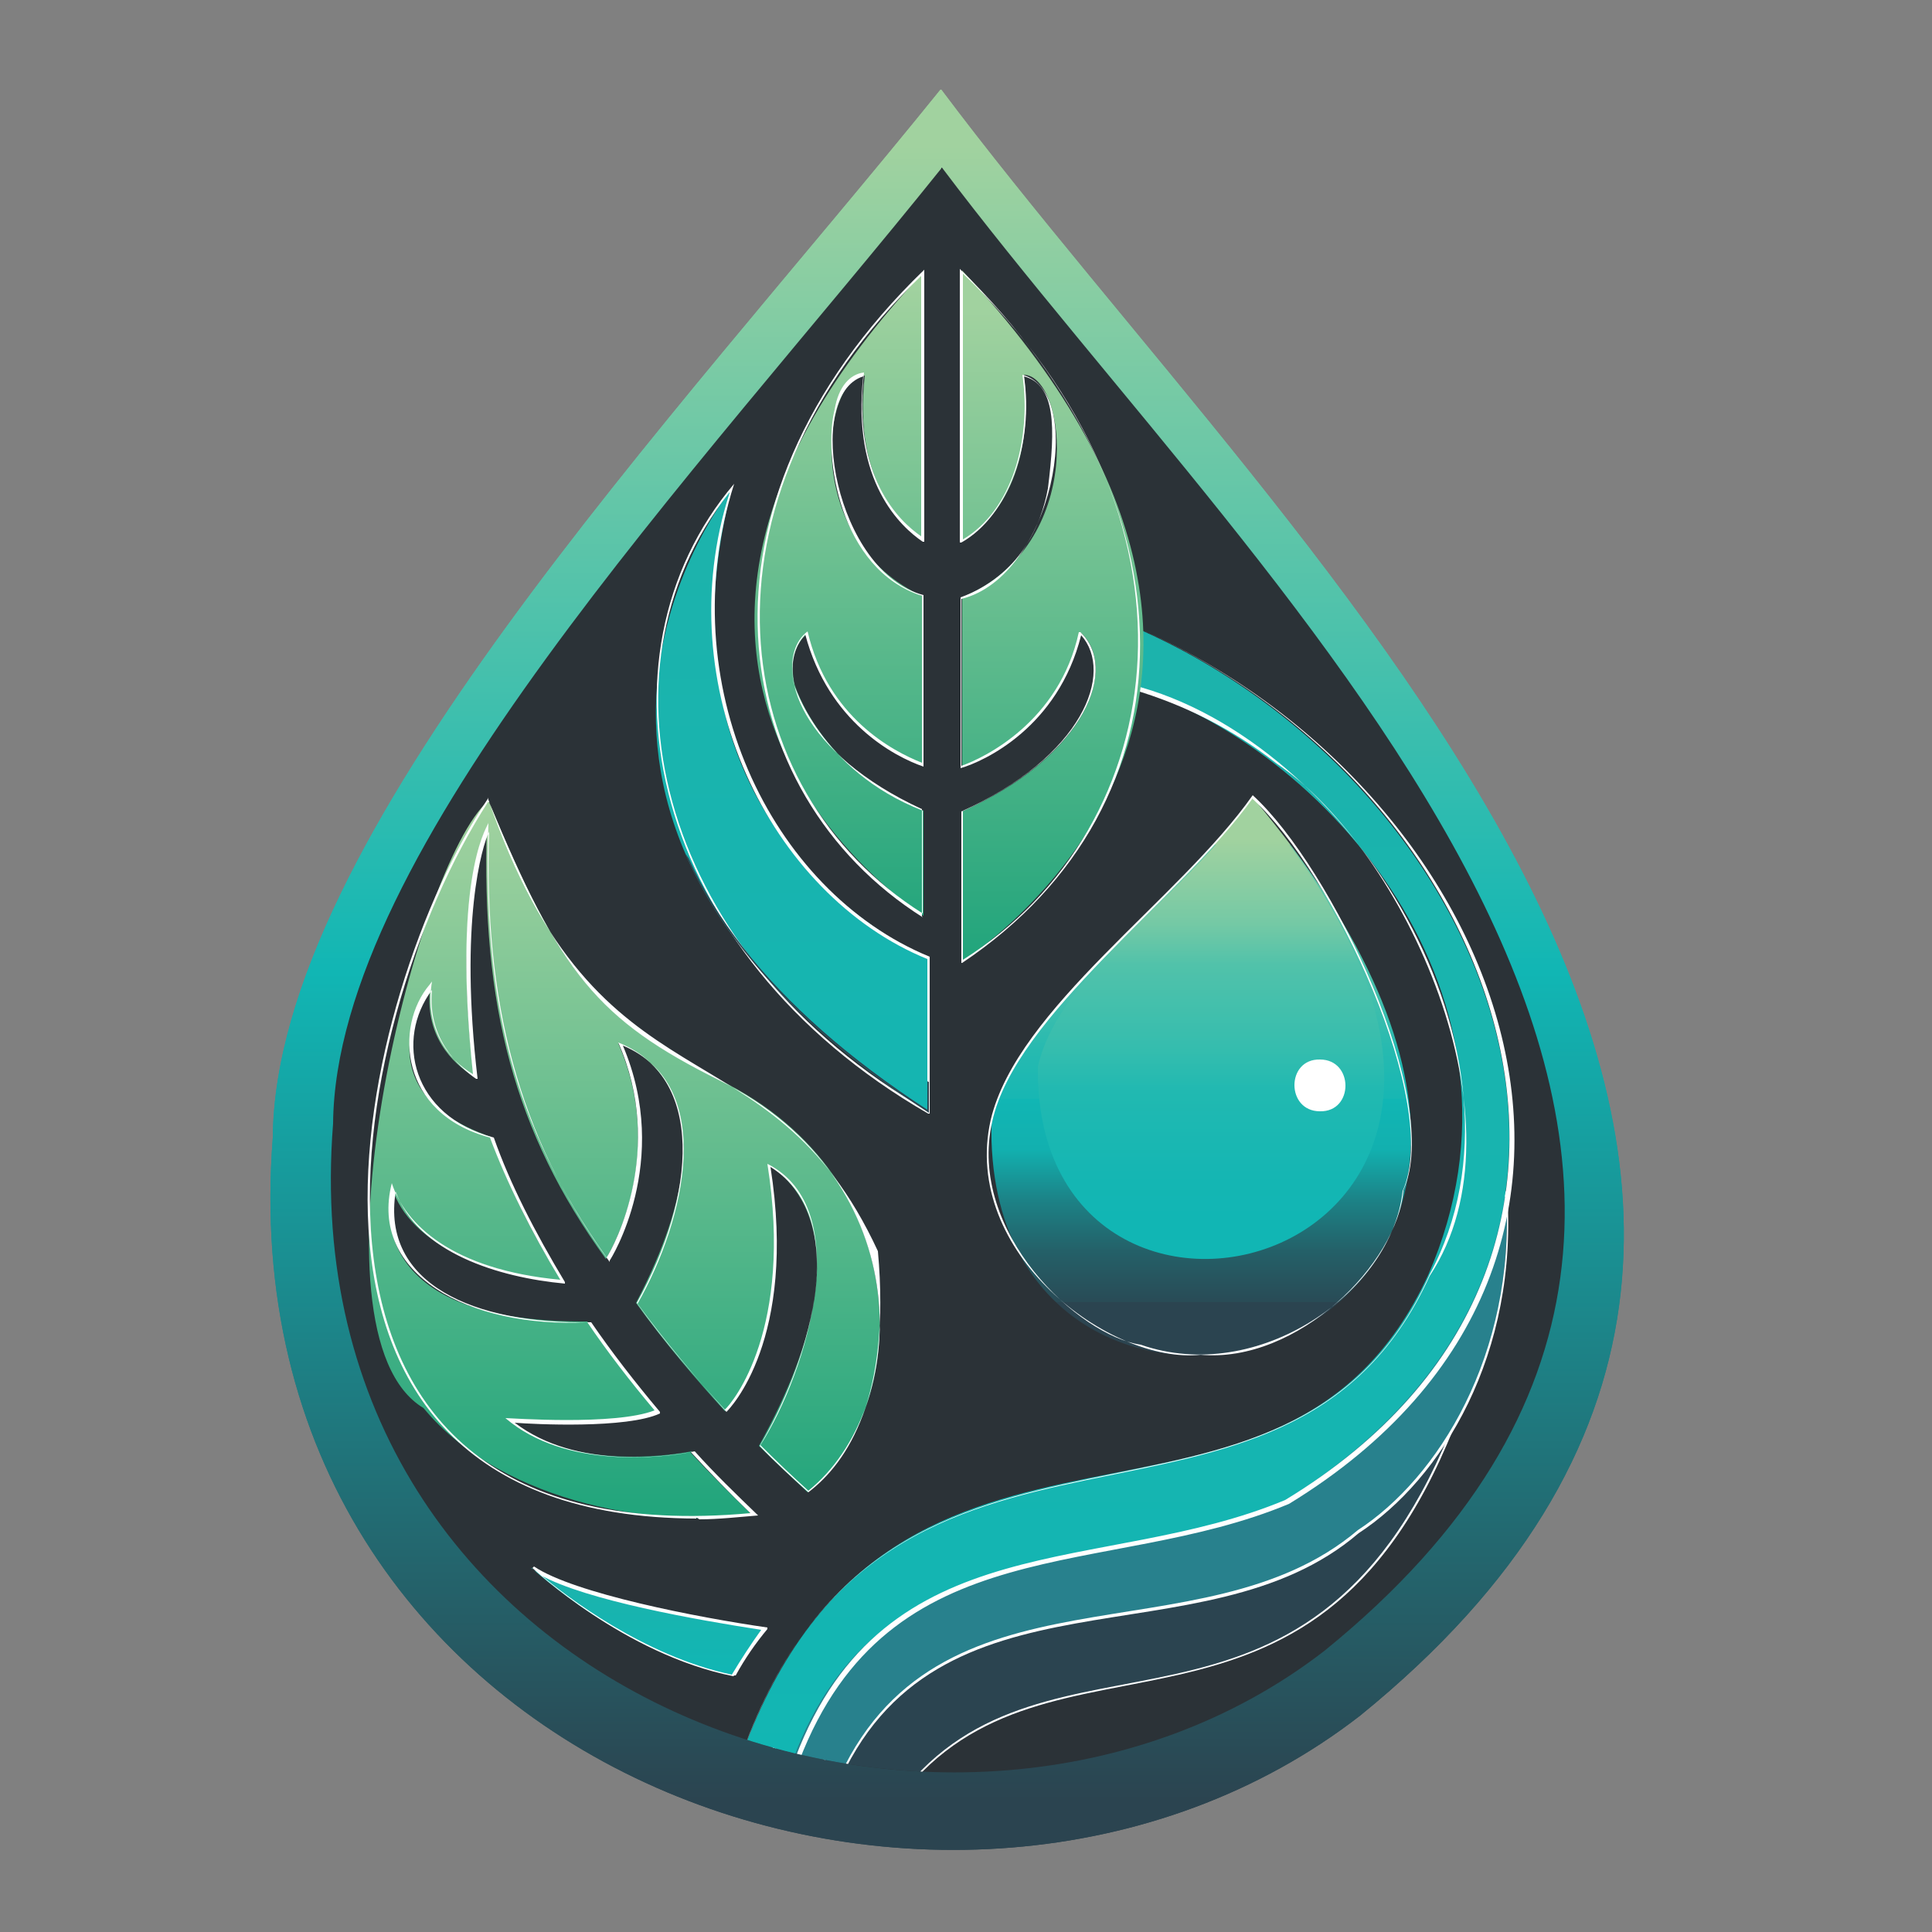
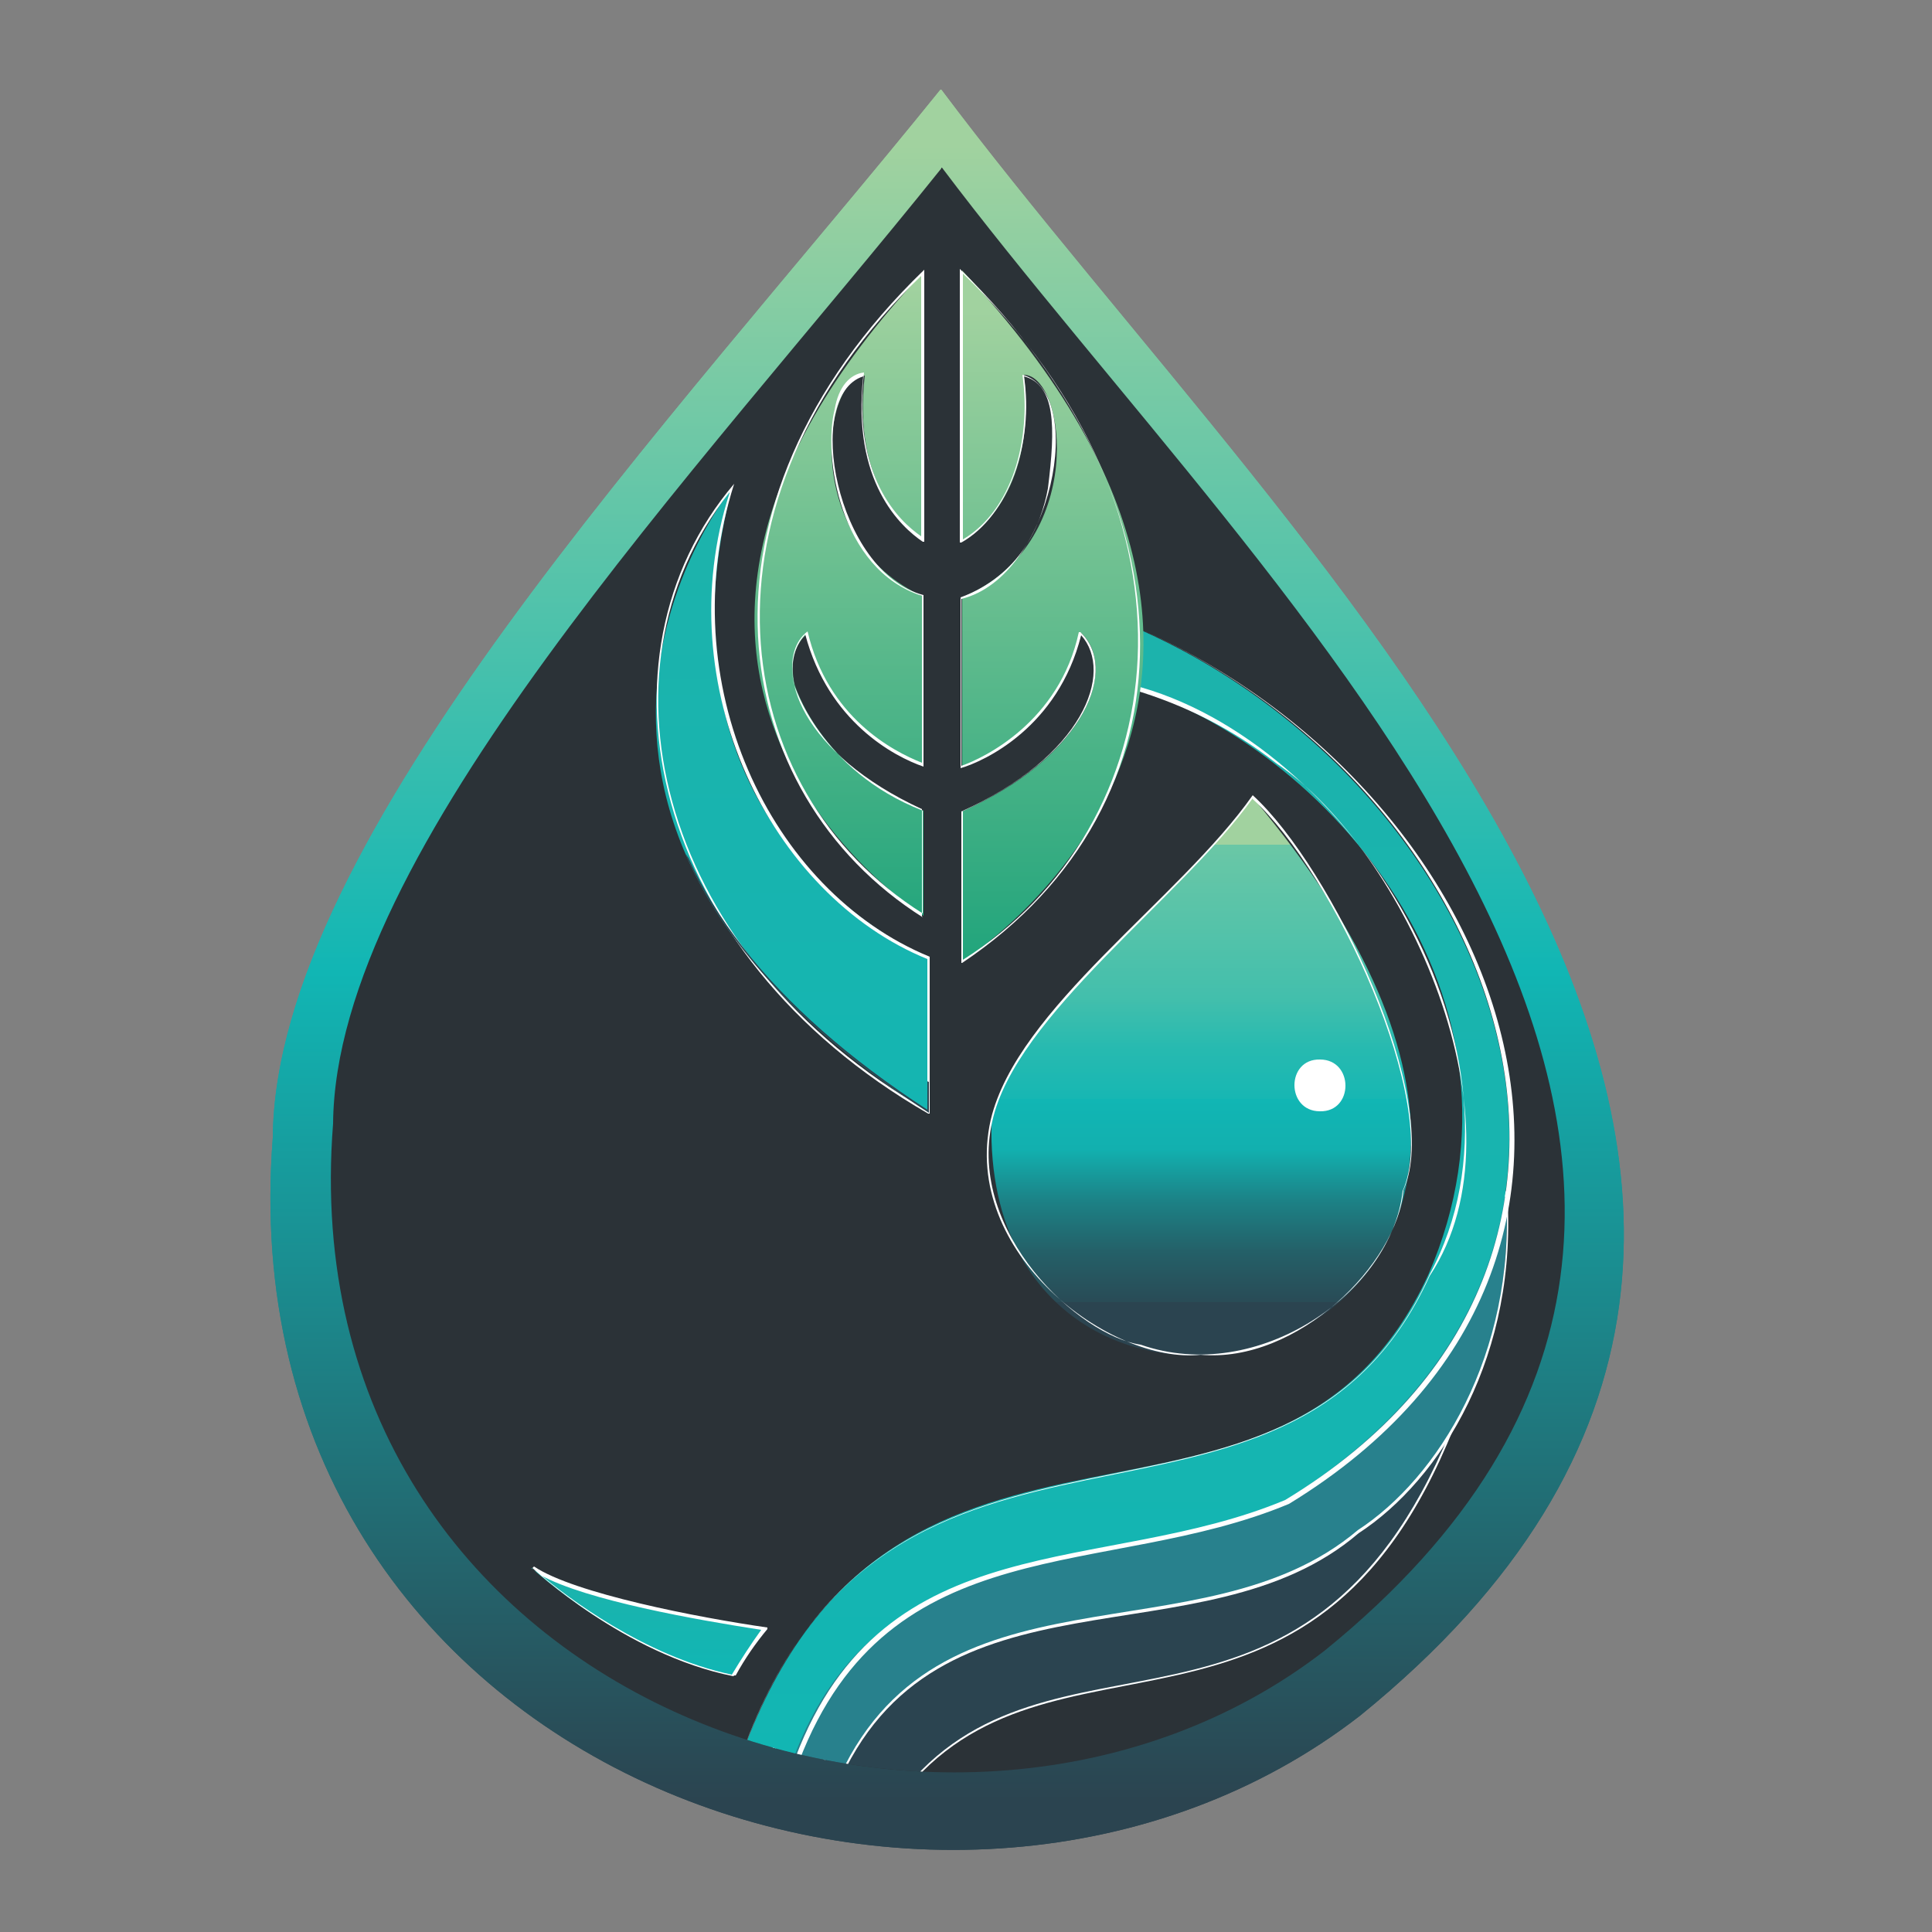
<svg xmlns="http://www.w3.org/2000/svg" id="SvgjsSvg1054" version="1.1" viewBox="0 0 250 250">
  <rect x="0" y="0" width="250" height="250" fill="#808080" stroke="none" />
  <defs>
    <style>
      .st0 {
        fill: url(#linear-gradient2);
      }

      .st1 {
        fill: url(#linear-gradient10);
      }

      .st2 {
        fill: #fff;
      }

      .st3 {
        fill: url(#linear-gradient1);
      }

      .st4 {
        fill: url(#linear-gradient9);
      }

      .st5 {
        fill: #2b3237;
      }

      .st6 {
        fill: url(#linear-gradient8);
      }

      .st7 {
        fill: url(#linear-gradient11);
      }

      .st8 {
        fill: none;
      }

      .st9 {
        fill: url(#linear-gradient16);
      }

      .st10 {
        clip-path: url(#clippath-1);
      }

      .st11 {
        fill: url(#linear-gradient12);
      }

      .st12 {
        clip-path: url(#clippath-3);
      }

      .st13 {
        fill: url(#linear-gradient7);
      }

      .st14 {
        fill: #28818d;
      }

      .st15 {
        fill: url(#linear-gradient4);
      }

      .st16 {
        fill: url(#linear-gradient14);
      }

      .st17 {
        fill: url(#linear-gradient5);
      }

      .st18 {
        fill: url(#linear-gradient3);
      }

      .st19 {
        fill: #2b4450;
      }

      .st20 {
        fill: url(#linear-gradient15);
      }

      .st21 {
        fill: url(#linear-gradient17);
      }

      .st22 {
        fill: url(#linear-gradient6);
      }

      .st23 {
        clip-path: url(#clippath-2);
      }

      .st24 {
        fill: url(#linear-gradient13);
      }

      .st25 {
        fill: url(#linear-gradient);
      }

      .st26 {
        clip-path: url(#clippath);
      }
    </style>
    <linearGradient id="linear-gradient" x1="122.5" y1="-641.7" x2="122.5" y2="-856" gradientTransform="translate(0 -623) scale(1 -1)" gradientUnits="userSpaceOnUse">
      <stop offset="0" stop-color="#a1d29f" />
      <stop offset=".5" stop-color="#11b6b4" />
      <stop offset="1" stop-color="#2b4450" />
    </linearGradient>
    <clipPath id="clippath">
      <path class="st8" d="M121.8,21.8c-31.6,39.4-78.4,88.3-78.7,123.6-5.9,74.8,80.5,105.2,128.3,68.2,76.5-62.1-7.1-135.6-49.5-191.9h-.1Z" />
    </clipPath>
    <linearGradient id="linear-gradient1" x1="145.6" y1="-705.2" x2="145.6" y2="-869.6" gradientTransform="translate(0 -623) scale(1 -1)" gradientUnits="userSpaceOnUse">
      <stop offset="0" stop-color="#1cb3ac" />
      <stop offset="1" stop-color="#11b6b4" />
    </linearGradient>
    <linearGradient id="linear-gradient2" x1="136.3" y1="-662.8" x2="136.3" y2="-746.7" gradientTransform="translate(0 -623) scale(1 -1)" gradientUnits="userSpaceOnUse">
      <stop offset="0" stop-color="#a1d29f" />
      <stop offset="1" stop-color="#22a57c" />
    </linearGradient>
    <linearGradient id="linear-gradient3" x1="108.6" y1="-659.8" x2="108.5" y2="-743.6" gradientTransform="translate(0 -623) scale(1 -1)" gradientUnits="userSpaceOnUse">
      <stop offset="0" stop-color="#a1d29f" />
      <stop offset="1" stop-color="#22a57c" />
    </linearGradient>
    <linearGradient id="linear-gradient4" x1="155.4" y1="-732.3" x2="155.4" y2="-798.1" gradientTransform="translate(0 -623) scale(1 -1)" gradientUnits="userSpaceOnUse">
      <stop offset="0" stop-color="#a1d29f" />
      <stop offset="0" stop-color="#9cd19f" />
      <stop offset="0" stop-color="#6ac7a6" />
      <stop offset=".3" stop-color="#43bfac" />
      <stop offset=".4" stop-color="#27bab0" />
      <stop offset=".5" stop-color="#17b7b3" />
      <stop offset=".5" stop-color="#11b6b4" />
      <stop offset=".6" stop-color="#12b0af" />
      <stop offset=".7" stop-color="#1c8286" />
      <stop offset=".8" stop-color="#246068" />
      <stop offset=".9" stop-color="#294b56" />
      <stop offset=".9" stop-color="#2b4450" />
    </linearGradient>
    <linearGradient id="linear-gradient5" x1="80.8" y1="-727.7" x2="80.8" y2="-818.1" gradientTransform="translate(0 -623) scale(1 -1)" gradientUnits="userSpaceOnUse">
      <stop offset="0" stop-color="#a1d29f" />
      <stop offset="1" stop-color="#22a57c" />
    </linearGradient>
    <linearGradient id="linear-gradient6" x1="156.7" y1="-731.6" x2="156.7" y2="-785.8" gradientTransform="translate(0 -623) scale(1 -1)" gradientUnits="userSpaceOnUse">
      <stop offset="0" stop-color="#a1d29f" />
      <stop offset=".2" stop-color="#75c9a5" />
      <stop offset=".3" stop-color="#51c2aa" />
      <stop offset=".5" stop-color="#35bdae" />
      <stop offset=".6" stop-color="#21b9b1" />
      <stop offset=".8" stop-color="#15b6b3" />
      <stop offset=".9" stop-color="#11b6b4" />
    </linearGradient>
    <linearGradient id="linear-gradient7" x1="102.5" y1="-693.7" x2="102.5" y2="-796.2" gradientTransform="translate(0 -623) scale(1 -1)" gradientUnits="userSpaceOnUse">
      <stop offset="0" stop-color="#1cb3ac" />
      <stop offset="1" stop-color="#11b6b4" />
    </linearGradient>
    <clipPath id="clippath-1">
      <path class="st8" d="M120.2,143.9v-19.9s-37.3-15.2-25.5-60.8c0,0-34.4,42.1,25.5,80.8ZM85.5,99.1c-2.8-18.3,6.9-32.7,8.9-35.4-8,24.9,5.2,52,25.6,60.3v19.6c-20.3-13.2-31.9-28.1-34.5-44.5Z" />
    </clipPath>
    <linearGradient id="linear-gradient8" x1="83.8" y1="-826.4" x2="83.8" y2="-839.3" gradientTransform="translate(0 -623) scale(1 -1)" gradientUnits="userSpaceOnUse">
      <stop offset="0" stop-color="#1cb3ac" />
      <stop offset="1" stop-color="#11b6b4" />
    </linearGradient>
    <linearGradient id="linear-gradient9" x1="122.5" y1="-641.7" x2="122.5" y2="-856" gradientTransform="translate(0 -623) scale(1 -1)" gradientUnits="userSpaceOnUse">
      <stop offset="0" stop-color="#a1d29f" />
      <stop offset=".5" stop-color="#11b6b4" />
      <stop offset="1" stop-color="#2b4450" />
    </linearGradient>
    <clipPath id="clippath-2">
      <path class="st8" d="M121.8,21.8c-31.6,39.4-78.4,88.3-78.7,123.6-5.9,74.8,80.5,105.2,128.3,68.2,76.5-62.1-7.1-135.6-49.5-191.9h-.1Z" />
    </clipPath>
    <linearGradient id="linear-gradient10" x1="145.6" y1="-705.2" x2="145.6" y2="-869.6" gradientTransform="translate(0 -623) scale(1 -1)" gradientUnits="userSpaceOnUse">
      <stop offset="0" stop-color="#1cb3ac" />
      <stop offset="1" stop-color="#11b6b4" />
    </linearGradient>
    <linearGradient id="linear-gradient11" x1="136.3" y1="-662.8" x2="136.3" y2="-746.7" gradientTransform="translate(0 -623) scale(1 -1)" gradientUnits="userSpaceOnUse">
      <stop offset="0" stop-color="#a1d29f" />
      <stop offset="1" stop-color="#22a57c" />
    </linearGradient>
    <linearGradient id="linear-gradient12" x1="108.6" y1="-659.8" x2="108.5" y2="-743.6" gradientTransform="translate(0 -623) scale(1 -1)" gradientUnits="userSpaceOnUse">
      <stop offset="0" stop-color="#a1d29f" />
      <stop offset="1" stop-color="#22a57c" />
    </linearGradient>
    <linearGradient id="linear-gradient13" x1="155.4" y1="-732.3" x2="155.4" y2="-798.1" gradientTransform="translate(0 -623) scale(1 -1)" gradientUnits="userSpaceOnUse">
      <stop offset="0" stop-color="#a1d29f" />
      <stop offset="0" stop-color="#9cd19f" />
      <stop offset="0" stop-color="#6ac7a6" />
      <stop offset=".3" stop-color="#43bfac" />
      <stop offset=".4" stop-color="#27bab0" />
      <stop offset=".5" stop-color="#17b7b3" />
      <stop offset=".5" stop-color="#11b6b4" />
      <stop offset=".6" stop-color="#12b0af" />
      <stop offset=".7" stop-color="#1c8286" />
      <stop offset=".8" stop-color="#246068" />
      <stop offset=".9" stop-color="#294b56" />
      <stop offset=".9" stop-color="#2b4450" />
    </linearGradient>
    <linearGradient id="linear-gradient14" x1="80.8" y1="-727.7" x2="80.8" y2="-818.1" gradientTransform="translate(0 -623) scale(1 -1)" gradientUnits="userSpaceOnUse">
      <stop offset="0" stop-color="#a1d29f" />
      <stop offset="1" stop-color="#22a57c" />
    </linearGradient>
    <linearGradient id="linear-gradient15" x1="156.7" y1="-731.6" x2="156.7" y2="-785.8" gradientTransform="translate(0 -623) scale(1 -1)" gradientUnits="userSpaceOnUse">
      <stop offset="0" stop-color="#a1d29f" />
      <stop offset=".2" stop-color="#75c9a5" />
      <stop offset=".3" stop-color="#51c2aa" />
      <stop offset=".5" stop-color="#35bdae" />
      <stop offset=".6" stop-color="#21b9b1" />
      <stop offset=".8" stop-color="#15b6b3" />
      <stop offset=".9" stop-color="#11b6b4" />
    </linearGradient>
    <linearGradient id="linear-gradient16" x1="102.5" y1="-693.7" x2="102.5" y2="-796.2" gradientTransform="translate(0 -623) scale(1 -1)" gradientUnits="userSpaceOnUse">
      <stop offset="0" stop-color="#1cb3ac" />
      <stop offset="1" stop-color="#11b6b4" />
    </linearGradient>
    <clipPath id="clippath-3">
      <path class="st8" d="M120.2,143.9v-19.9s-37.3-15.2-25.5-60.8c0,0-34.4,42.1,25.5,80.8ZM85.5,99.1c-2.8-18.3,6.9-32.7,8.9-35.4-8,24.9,5.2,52,25.6,60.3v19.6c-20.3-13.2-31.9-28.1-34.5-44.5Z" />
    </clipPath>
    <linearGradient id="linear-gradient17" x1="83.8" y1="-826.4" x2="83.8" y2="-839.3" gradientTransform="translate(0 -623) scale(1 -1)" gradientUnits="userSpaceOnUse">
      <stop offset="0" stop-color="#1cb3ac" />
      <stop offset="1" stop-color="#11b6b4" />
    </linearGradient>
  </defs>
  <g>
    <g>
      <path class="st25" d="M121.7,11.6C87,54.6,35.6,108.5,35.3,147.2c-6.4,82.1,88.1,115.6,140.7,74.8,84-68.2-7.8-148.5-54.2-210.4Z" />
      <path class="st8" d="M121.8,21.8c-31.6,39.4-78.4,88.3-78.7,123.6-5.9,74.8,80.5,105.2,128.3,68.2,76.5-62.1-7.1-135.6-49.5-191.9h-.1Z" />
      <g>
        <path class="st5" d="M121.8,21.8c-31.6,39.4-78.4,88.3-78.7,123.6-5.9,74.8,80.5,105.2,128.3,68.2,76.5-62.1-7.1-135.6-49.5-191.9h-.1Z" />
        <g class="st26">
          <g>
            <g>
              <path class="st19" d="M116.5,232.4c18.7-24.4,53.1-1.6,71.3-47.1l-4.3,1.4-7.1,6.1-14.5,7.3-14.5,3.7c-5.3.9-15.7,2.8-20.8,3.9l-10.2,6.3-6.9,6.1c-1.8,3.5-3.5,7.3-3,11.4l9.8,1.1v-.3h.1Z" />
              <path class="st2" d="M116.5,232.5l-10-1.2c-.5-4.3,1.1-7.9,3-11.5l6.9-6.1,10.2-6.3c10.4-2.1,25.1-4.7,35.3-7.7l14.5-7.3,7.1-6.1,4.6-1.5c-18.5,46.3-52.4,22.9-71.5,47.6h-.1ZM106.8,231.1l9.7,1.1c19.1-24.7,52.3-1.3,71.1-46.8l-3.9,1.3-7.1,6-14.5,7.3-14.5,3.7c-5.2.9-15.7,2.8-20.8,3.8-8.7,5.5-21.2,11.2-20,23.5h0Z" />
            </g>
            <g>
              <path class="st14" d="M108.2,231.2c6.8-18.6,26.9-21.3,42.1-22.3,17.9-5,44.5-11.7,44.6-54.8-3,5.4-9.9,17.9-13.7,22.6l-15.1,10.7c-7.5,1.9-27.8,7.3-34.8,9.8l-16.9,9-11.7,12.3-2.8,6.6.7,6h7.6Z" />
              <path class="st2" d="M108.3,231.4h-7.7l-.7-6.1,2.9-6.7,11.7-12.3,16.9-9c6.9-2.5,27.3-7.9,34.7-9.8l15-10.6c3.7-4.7,10.9-17.6,13.9-23,1.6,33.8-19.1,49.9-44.7,55.4-15.2,1.2-34.8,3.1-42.1,22.3h.1ZM100.8,231.1h7.3c7.3-19.2,26.9-21.1,42.2-22.4,25.1-5.3,45.7-20.9,44.6-54.1-3,5.4-9.8,17.6-13.5,22.4l-15.1,10.7c-7.5,1.9-27.8,7.3-34.8,9.8l-16.8,9-11.6,12.3-2.8,6.6.6,5.8h-.1Z" />
            </g>
            <g>
              <path class="st3" d="M96.2,226.5c8.7-27.7,37.2-36.4,59.2-38.2,16.1-1.3,21.4-7.5,29.3-23.4,14.5-37.2-12.9-68-38.7-76.2l-.9-8.3c46.6,19,74.4,80.6,20.9,113.8-21.7,9.5-52.2,2.8-63.5,33.4l-6.7-1.2h.2,0Z" />
              <path class="st2" d="M103,227.9l-6.9-1.2h0c10.3-29.1,35.4-35.5,59.5-38.3,15.6-1.3,21.1-7,29.2-23.4,11.9-20-3.2-55.3-19.7-66.4-5.6-4.4-11.9-7.6-18.7-9.6h0l-.9-8.6c48.4,19.9,73.7,81.9,21.2,114-23.7,9.9-51.7,2.8-63.4,33.3h0l-.3.2h0ZM96.4,226.4l6.5,1.1c11.6-30.6,39.7-23.5,63.4-33.4,52.1-31.6,27.2-93.8-20.7-113.5l.8,8c28.5,7.1,53,47.6,38.6,76.3-8.3,16.5-13.8,22.2-29.5,23.5-23.9,2.6-48.7,9.1-59.1,38h.1Z" />
            </g>
          </g>
        </g>
      </g>
      <g>
        <path class="st0" d="M124.5,35.2v34.9c2.4-1.4,9.6-7,8-21.6,5.5.1,8.2,22-8,28.8v21.9c2.7-1,12.5-5.3,15.4-17.3,4.7,4.4.9,15.8-15.4,23.1v19.4s52.8-33.1,0-89.4h0Z" />
        <path class="st2" d="M124.4,124.7v-19.7h0c15.8-7.1,19.8-18,15.5-22.8-3,11.9-12.5,16.3-15.6,17.2v-22.1h0c7.6-2.8,10.4-9.2,11.3-14.1,1-8,1-13.4-3.1-14.5,1.3,8.5-1.9,18-8.1,21.5h-.2v-35.4c31,30.2,31.1,69.2.3,89.8h-.2.1ZM124.6,105.1v19.1c27.3-17.3,33-57.2,0-88.8v34.4c6.3-3.7,8.9-12.8,7.7-21.3h0c8.4,2.2,3.9,26.1-7.9,29v21.6c2.9-1,12.7-5.7,15.2-17.3h.2c4.9,4.6,1,15.7-15.3,23.2,0,0,.1,0,.1,0Z" />
      </g>
      <g>
        <path class="st18" d="M102.8,88.5c-1-4.8,1.7-6.5,1.7-6.5,2.7,11.5,11.7,15.9,15,17.1v-21.9c-15.8-7.1-13.1-28.4-7.6-28.6-1.6,13.8,5,19.5,7.6,21.3v-34.7c-49.2,52.4,0,83.3,0,83.3v-13.6c-13.5-5.3-16.7-16.4-16.7-16.4Z" />
        <path class="st2" d="M119.6,118.7h-.2c-25.3-16-31.6-53.1.2-83.8v35.2h-.2c-2.8-1.9-9.2-7.7-7.7-21.4-7.8,2.5-3.5,25.4,7.8,28.3v22.2c-3.8-1.3-12.3-5.8-15.3-17.1-4.4,4.7-.3,15.5,15.1,22.6v14s.3,0,.3,0ZM119.4,35.5c-30.7,29.5-25.4,66.7,0,82.7v-13.3c-13.3-5.2-16.7-16.4-16.7-16.5h0c-.6-3.2.2-5.5,1.8-6.7,2.6,11.1,11,15.5,14.8,17v-21.6c-10.7-3.4-12.8-18.2-11.3-24.1.5-3,2-4.6,3.8-4.8-1.5,13.5,4.5,19.2,7.4,21.2v-34s.2,0,.2,0Z" />
      </g>
      <g>
        <path class="st15" d="M162.1,103.1c-12.1,16.2-30.3,27.5-33.8,42-1.4,55.4,95.3,30.9,33.8-41.9h0Z" />
        <path class="st2" d="M155.4,175.3c-11.7,1.3-31.1-13.2-27.2-30.4,3.4-14.4,24.4-28.5,33.9-42h0c10.2,9.3,24.7,39.6,19.5,51.1-.7,9.4-13.7,22.5-26.3,21.3h.1ZM162.1,103.3c-9.3,13-30.7,28.1-33.7,41.8-3.3,14.4,11.3,27.8,19.2,28.9,15.2,5.3,32.5-6.8,33.9-19.9,5.1-11.2-8.9-41.1-19.4-50.7h0Z" />
      </g>
      <g>
        <path class="st17" d="M89.5,187.8c-3.2.6-15.5,2.4-23.7-4,0,0,14.5,1,19.1-1.2-3.4-4-6.4-8-8.9-11.6-30.5.2-25.3-17.4-25.3-17.4,2.3,7.6,12.8,11.5,22,12.2-4.8-7.7-7.6-14.1-9.2-18.7-17.6-6.1-7.8-19.6-7.8-19.6-.9,6.5,2.9,10.1,5.6,11.8-2.8-24.3,1.7-32.3,1.7-32.3-.7,23,3.5,39.5,15.4,55.9,0,0,8.2-12.8,1.6-27.9,0,0,17.3,4.9,2.3,33.6,3.8,5.3,7.8,9.9,11.5,14,0,0,9.2-8.9,5.6-31.8,0,0,15,7-1.2,36.3,2.3,2.3,4.5,4.3,6.3,6,13.3-10.4,14.8-40.6-11.5-53.4-16.1-8.1-20.8-14.4-29.8-36.1-9.5,8.3-24.4,69-8.4,78.6,10.6,12.8,31.3,15.5,42.5,13.8-2.8-2.7-5.6-5.5-8-8.1h.2Z" />
        <path class="st2" d="M90.1,196.5c-60.6-.2-43.5-68.6-27-93.1v-.2c14.4,42.1,36.3,28,50.5,58.7h0c1.7,18.8-3.9,27.3-9,31.2h0c-2.1-1.9-4.3-3.9-6.3-6h0c5.9-9.9,12.5-29.2,1.4-36.1,3.5,22.4-5.3,31.3-5.7,31.7h0c-4.1-4.6-8-9.2-11.5-14h0c6.2-10.9,10.3-28.3-1.9-33.4,6.4,15-1.6,27.7-1.7,27.8v.2c-12-16.3-16.3-34.1-15.6-55.7-.9,1.8-3.9,11.7-1.5,32h-.2c-2.4-1.7-6.3-5.3-5.7-11.5-4.8,6.4-2.6,16.3,8,19.1,2.1,6,5.3,12.2,9.2,18.7v.2c-8.6-.8-19-4-21.9-11.9-1.9,11.9,10.1,17.2,25.3,16.9,2.6,3.8,5.7,7.8,8.9,11.6h0v.2c-4.3,2-16.3,1.4-18.8,1.2,8,6.1,19.7,4.4,23.3,3.7,2.5,2.8,5.4,5.6,8.2,8.3-2.5.2-5.1.5-7.6.5l-.3-.2h-.1ZM63.2,103.7c-18.8,29-32.1,98.1,33.9,92.1-2.7-2.6-5.3-5.3-7.7-7.9-3.5.7-16.2,2.3-24-4.4.6,0,14.2,1,19.3-1-3.2-3.8-6.2-7.7-8.7-11.4-15.4.8-28.3-6.3-25.3-18,1.7,5.3,7.8,11.2,21.8,12.5-3.8-6.3-6.9-12.5-9.1-18.4-11.7-3.1-12.4-14.4-7.8-19.8l.3-.4c-1,6.1,2.1,10.1,5.3,12-2.6-24.6,1.5-31.5,2-32.5-.7,22.5,3,39,15.3,56.2,1-1.5,7.6-14,1.5-27.8h0c11.2,4.4,10.2,19.6,2.4,33.7,3.4,4.8,7.3,9.3,11.4,13.8,1-.9,8.9-10.4,5.5-31.8,11.5,5.8,5.2,26.8-.9,36.4,2,2,4,3.9,6.2,5.9,13.2-10.6,14.6-40.1-11.5-53.1-15.7-7.8-20.7-13.9-29.8-36h-.2s.1,0,.1,0Z" />
      </g>
      <path class="st22" d="M162.1,103.5c-9.9,13.5-25,22.5-27.8,34.5-.6,46,78.5,24.7,27.9-34.5h-.1Z" />
      <path class="st2" d="M170.8,137.1c4.4,0,4.4,6.8,0,6.7-4.4,0-4.4-6.8,0-6.7Z" />
      <g>
        <path class="st13" d="M120.2,143.9v-19.9s-37.3-15.2-25.5-60.8c0,0-34.4,42.1,25.5,80.8h0Z" />
        <path class="st2" d="M120.3,144.1h-.2c-36.1-20.8-44.2-59-25.1-81.5-8.2,25.7,4.6,52.7,25.3,61.2v20.2h0ZM94.4,63.7c-18.6,23.5-8.6,60.4,25.6,80v-19.6c-20.4-8.3-33.6-35.4-25.6-60.3Z" />
        <g class="st10">
          <path class="st19" d="M86,106.6s18.5,28.4,35.6,33.9l.7,6.5s-44.9-16.4-36.3-40.4Z" />
        </g>
      </g>
    </g>
    <g>
      <path class="st6" d="M68.8,202.9s11.8,11,26,13.9c1.4-2.4,2.8-4.5,4-6-9.2-1.4-25-4.3-30.1-7.9Z" />
      <path class="st2" d="M94.9,216.9c-14.1-2.8-25.9-13.9-26-14l.2-.2c5.2,3.5,21.2,6.6,30.2,7.9v.2c-1.5,1.8-2.9,3.8-4.1,6h-.2ZM70,203.8c3.2,2.7,13.3,10.5,24.7,12.9,1.2-2,2.5-4,3.8-5.8-8.4-1.3-22.6-3.8-28.6-7.1h.1Z" />
    </g>
  </g>
  <g>
    <g>
      <path class="st4" d="M121.7,11.6C87,54.6,35.6,108.5,35.3,147.2c-6.4,82.1,88.1,115.6,140.7,74.8,84-68.2-7.8-148.5-54.2-210.4Z" />
      <path class="st8" d="M121.8,21.8c-31.6,39.4-78.4,88.3-78.7,123.6-5.9,74.8,80.5,105.2,128.3,68.2,76.5-62.1-7.1-135.6-49.5-191.9h-.1Z" />
      <g>
        <path class="st5" d="M121.8,21.8c-31.6,39.4-78.4,88.3-78.7,123.6-5.9,74.8,80.5,105.2,128.3,68.2,76.5-62.1-7.1-135.6-49.5-191.9h-.1Z" />
        <g class="st23">
          <g>
            <g>
              <path class="st19" d="M116.5,232.4c18.7-24.4,53.1-1.6,71.3-47.1l-4.3,1.4-7.1,6.1-14.5,7.3-14.5,3.7c-5.3.9-15.7,2.8-20.8,3.9l-10.2,6.3-6.9,6.1c-1.8,3.5-3.5,7.3-3,11.4l9.8,1.1v-.3h.1Z" />
              <path class="st2" d="M116.5,232.5l-10-1.2c-.5-4.3,1.1-7.9,3-11.5l6.9-6.1,10.2-6.3c10.4-2.1,25.1-4.7,35.3-7.7l14.5-7.3,7.1-6.1,4.6-1.5c-18.5,46.3-52.4,22.9-71.5,47.6h-.1ZM106.8,231.1l9.7,1.1c19.1-24.7,52.3-1.3,71.1-46.8l-3.9,1.3-7.1,6-14.5,7.3-14.5,3.7c-5.2.9-15.7,2.8-20.8,3.8-8.7,5.5-21.2,11.2-20,23.5h0Z" />
            </g>
            <g>
              <path class="st14" d="M108.2,231.2c11.7-29.6,48.6-16.5,67.5-33,0,0,20.8-12.2,19.2-44-3,5.4-9.9,17.9-13.7,22.6l-15.1,10.7c-7.5,1.9-27.8,7.3-34.8,9.8l-16.9,9-11.7,12.3-2.8,6.6.7,6h7.6Z" />
              <path class="st2" d="M108.3,231.4h-7.7l-.7-6.1,2.9-6.7,11.7-12.3,16.9-9c6.9-2.5,27.3-7.9,34.7-9.8l15-10.6c3.7-4.7,10.9-17.6,13.9-23,1.6,21.4-8.6,37.6-19.2,44.5-20.2,17.3-54.9,2.8-67.6,33.1h.1ZM100.8,231.1h7.3c12.8-30.2,47.3-15.9,67.6-33.1,10.3-6.7,20.4-22.6,19.2-43.4-3,5.4-9.8,17.6-13.5,22.4l-15.1,10.7c-7.5,1.9-27.8,7.3-34.8,9.8l-16.8,9-11.6,12.3-2.8,6.6.6,5.8h-.1Z" />
            </g>
            <g>
              <path class="st1" d="M96.2,226.5c19.8-53.4,69.5-20,88.6-61.5,15.7-36-13.6-68.6-38.7-76.2l-.9-8.3c46.6,19,74.4,80.6,20.9,113.8-21.7,9.5-52.2,2.8-63.5,33.4l-6.7-1.2h.2,0Z" />
              <path class="st2" d="M103,227.9l-6.9-1.2h0c18.9-52.8,70.2-20.5,88.9-61.6,13.1-19.8-3.4-55.2-19.8-66.3-5.6-4.4-11.9-7.6-18.7-9.6h0l-.9-8.6c48.4,19.9,73.7,81.9,21.2,114-23.7,9.9-51.7,2.8-63.4,33.3h-.3ZM96.4,226.4l6.5,1.1c11.6-30.6,39.7-23.5,63.4-33.4,52.1-31.6,27.2-93.8-20.7-113.5l.8,8c28.2,7.1,53.9,47.9,38.6,76.3-18.4,41.1-69.6,9-88.7,61.3h.2,0Z" />
            </g>
          </g>
        </g>
      </g>
      <g>
        <path class="st7" d="M124.5,35.2v34.9c2.4-1.4,9.6-7,8-21.6,5.5.1,8.2,22-8,28.8v21.9c2.7-1,12.5-5.3,15.4-17.3,4.7,4.4.9,15.8-15.4,23.1v19.4s52.8-33.1,0-89.4h0Z" />
        <path class="st2" d="M124.4,124.7v-19.7h0c15.8-7.1,19.8-18,15.5-22.8-3,11.9-12.5,16.3-15.6,17.2v-22.1h0c7.6-2.8,10.4-9.2,11.3-14.1,1-8,1-13.4-3.1-14.5,1.3,8.5-1.9,18-8.1,21.5h-.2v-35.4c31,30.2,31.1,69.2.3,89.8h-.2.1ZM124.6,105.1v19.1c27.3-17.3,33-57.2,0-88.8v34.4c6.3-3.7,8.9-12.8,7.7-21.3h0c8.4,2.2,3.9,26.1-7.9,29v21.6c2.9-1,12.7-5.7,15.2-17.3h.2c4.9,4.6,1,15.7-15.3,23.2,0,0,.1,0,.1,0Z" />
      </g>
      <g>
        <path class="st11" d="M102.8,88.5c-1-4.8,1.7-6.5,1.7-6.5,2.7,11.5,11.7,15.9,15,17.1v-21.9c-15.8-7.1-13.1-28.4-7.6-28.6-1.6,13.8,5,19.5,7.6,21.3v-34.7c-49.2,52.4,0,83.3,0,83.3v-13.6c-13.5-5.3-16.7-16.4-16.7-16.4Z" />
        <path class="st2" d="M119.6,118.7h-.2c-25.3-16-31.6-53.1.2-83.8v35.2h-.2c-2.8-1.9-9.2-7.7-7.7-21.4-7.8,2.5-3.5,25.4,7.8,28.3v22.2c-3.8-1.3-12.3-5.8-15.3-17.1-4.4,4.7-.3,15.5,15.1,22.6v14s.3,0,.3,0ZM119.4,35.5c-30.7,29.5-25.4,66.7,0,82.7v-13.3c-13.3-5.2-16.7-16.4-16.7-16.5h0c-.6-3.2.2-5.5,1.8-6.7,2.6,11.1,11,15.5,14.8,17v-21.6c-10.7-3.4-12.8-18.2-11.3-24.1.5-3,2-4.6,3.8-4.8-1.5,13.5,4.5,19.2,7.4,21.2v-34s.2,0,.2,0Z" />
      </g>
      <g>
        <path class="st24" d="M162.1,103.1c-12.1,16.2-30.3,27.5-33.8,42-1.4,55.4,95.3,30.9,33.8-41.9h0Z" />
        <path class="st2" d="M155.4,175.3c-11.7,1.3-31.1-13.2-27.2-30.4,3.4-14.4,24.4-28.5,33.9-42h0c10.2,9.3,24.7,39.6,19.5,51.1-.7,9.4-13.7,22.5-26.3,21.3h.1ZM162.1,103.3c-9.3,13-30.7,28.1-33.7,41.8-3.3,14.4,11.3,27.8,19.2,28.9,15.2,5.3,32.5-6.8,33.9-19.9,5.1-11.2-8.9-41.1-19.4-50.7h0Z" />
      </g>
      <g>
-         <path class="st16" d="M89.5,187.8c-3.2.6-15.5,2.4-23.7-4,0,0,14.5,1,19.1-1.2-3.4-4-6.4-8-8.9-11.6-30.5.2-25.3-17.4-25.3-17.4,2.3,7.6,12.8,11.5,22,12.2-4.8-7.7-7.6-14.1-9.2-18.7-17.6-6.1-7.8-19.6-7.8-19.6-.9,6.5,2.9,10.1,5.6,11.8-2.8-24.3,1.7-32.3,1.7-32.3-.7,23,3.5,39.5,15.4,55.9,0,0,8.2-12.8,1.6-27.9,0,0,17.3,4.9,2.3,33.6,3.8,5.3,7.8,9.9,11.5,14,0,0,9.2-8.9,5.6-31.8,0,0,15,7-1.2,36.3,2.3,2.3,4.5,4.3,6.3,6,13.3-10.4,14.8-40.6-11.5-53.4-16.1-8.1-20.8-14.4-29.8-36.1-9.5,8.3-24.4,69-8.4,78.6,10.6,12.8,31.3,15.5,42.5,13.8-2.8-2.7-5.6-5.5-8-8.1h.2Z" />
-         <path class="st2" d="M90.1,196.5c-60.6-.2-43.5-68.6-27-93.1v-.2c14.4,42.1,36.3,28,50.5,58.7h0c1.7,18.8-3.9,27.3-9,31.2h0c-2.1-1.9-4.3-3.9-6.3-6h0c5.9-9.9,12.5-29.2,1.4-36.1,3.5,22.4-5.3,31.3-5.7,31.7h0c-4.1-4.6-8-9.2-11.5-14h0c6.2-10.9,10.3-28.3-1.9-33.4,6.4,15-1.6,27.7-1.7,27.8v.2c-12-16.3-16.3-34.1-15.6-55.7-.9,1.8-3.9,11.7-1.5,32h-.2c-2.4-1.7-6.3-5.3-5.7-11.5-4.8,6.4-2.6,16.3,8,19.1,2.1,6,5.3,12.2,9.2,18.7v.2c-8.6-.8-19-4-21.9-11.9-1.9,11.9,10.1,17.2,25.3,16.9,2.6,3.8,5.7,7.8,8.9,11.6h0v.2c-4.3,2-16.3,1.4-18.8,1.2,8,6.1,19.7,4.4,23.3,3.7,2.5,2.8,5.4,5.6,8.2,8.3-2.5.2-5.1.5-7.6.5l-.3-.2h-.1ZM63.2,103.7c-18.8,29-32.1,98.1,33.9,92.1-2.7-2.6-5.3-5.3-7.7-7.9-3.5.7-16.2,2.3-24-4.4.6,0,14.2,1,19.3-1-3.2-3.8-6.2-7.7-8.7-11.4-15.4.8-28.3-6.3-25.3-18,1.7,5.3,7.8,11.2,21.8,12.5-3.8-6.3-6.9-12.5-9.1-18.4-11.7-3.1-12.4-14.4-7.8-19.8l.3-.4c-1,6.1,2.1,10.1,5.3,12-2.6-24.6,1.5-31.5,2-32.5-.7,22.5,3,39,15.3,56.2,1-1.5,7.6-14,1.5-27.8h0c11.2,4.4,10.2,19.6,2.4,33.7,3.4,4.8,7.3,9.3,11.4,13.8,1-.9,8.9-10.4,5.5-31.8,11.5,5.8,5.2,26.8-.9,36.4,2,2,4,3.9,6.2,5.9,13.2-10.6,14.6-40.1-11.5-53.1-15.7-7.8-20.7-13.9-29.8-36h-.2s.1,0,.1,0Z" />
-       </g>
-       <path class="st20" d="M162.1,103.5c-9.9,13.5-25,22.5-27.8,34.5-.6,46,78.5,24.7,27.9-34.5h-.1Z" />
+         </g>
      <path class="st2" d="M170.8,137.1c4.4,0,4.4,6.8,0,6.7-4.4,0-4.4-6.8,0-6.7Z" />
      <g>
        <path class="st9" d="M120.2,143.9v-19.9s-37.3-15.2-25.5-60.8c0,0-34.4,42.1,25.5,80.8h0Z" />
-         <path class="st2" d="M120.3,144.1h-.2c-36.1-20.8-44.2-59-25.1-81.5-8.2,25.7,4.6,52.7,25.3,61.2v20.2h0ZM94.4,63.7c-18.6,23.5-8.6,60.4,25.6,80v-19.6c-20.4-8.3-33.6-35.4-25.6-60.3Z" />
+         <path class="st2" d="M120.3,144.1h-.2c-36.1-20.8-44.2-59-25.1-81.5-8.2,25.7,4.6,52.7,25.3,61.2v20.2ZM94.4,63.7c-18.6,23.5-8.6,60.4,25.6,80v-19.6c-20.4-8.3-33.6-35.4-25.6-60.3Z" />
        <g class="st12">
          <path class="st19" d="M86,106.6s18.5,28.4,35.6,33.9l.7,6.5s-44.9-16.4-36.3-40.4Z" />
        </g>
      </g>
    </g>
    <g>
      <path class="st21" d="M68.8,202.9s11.8,11,26,13.9c1.4-2.4,2.8-4.5,4-6-9.2-1.4-25-4.3-30.1-7.9Z" />
      <path class="st2" d="M94.9,216.9c-14.1-2.8-25.9-13.9-26-14l.2-.2c5.2,3.5,21.2,6.6,30.2,7.9v.2c-1.5,1.8-2.9,3.8-4.1,6h-.2ZM70,203.8c3.2,2.7,13.3,10.5,24.7,12.9,1.2-2,2.5-4,3.8-5.8-8.4-1.3-22.6-3.8-28.6-7.1h.1Z" />
    </g>
  </g>
</svg>